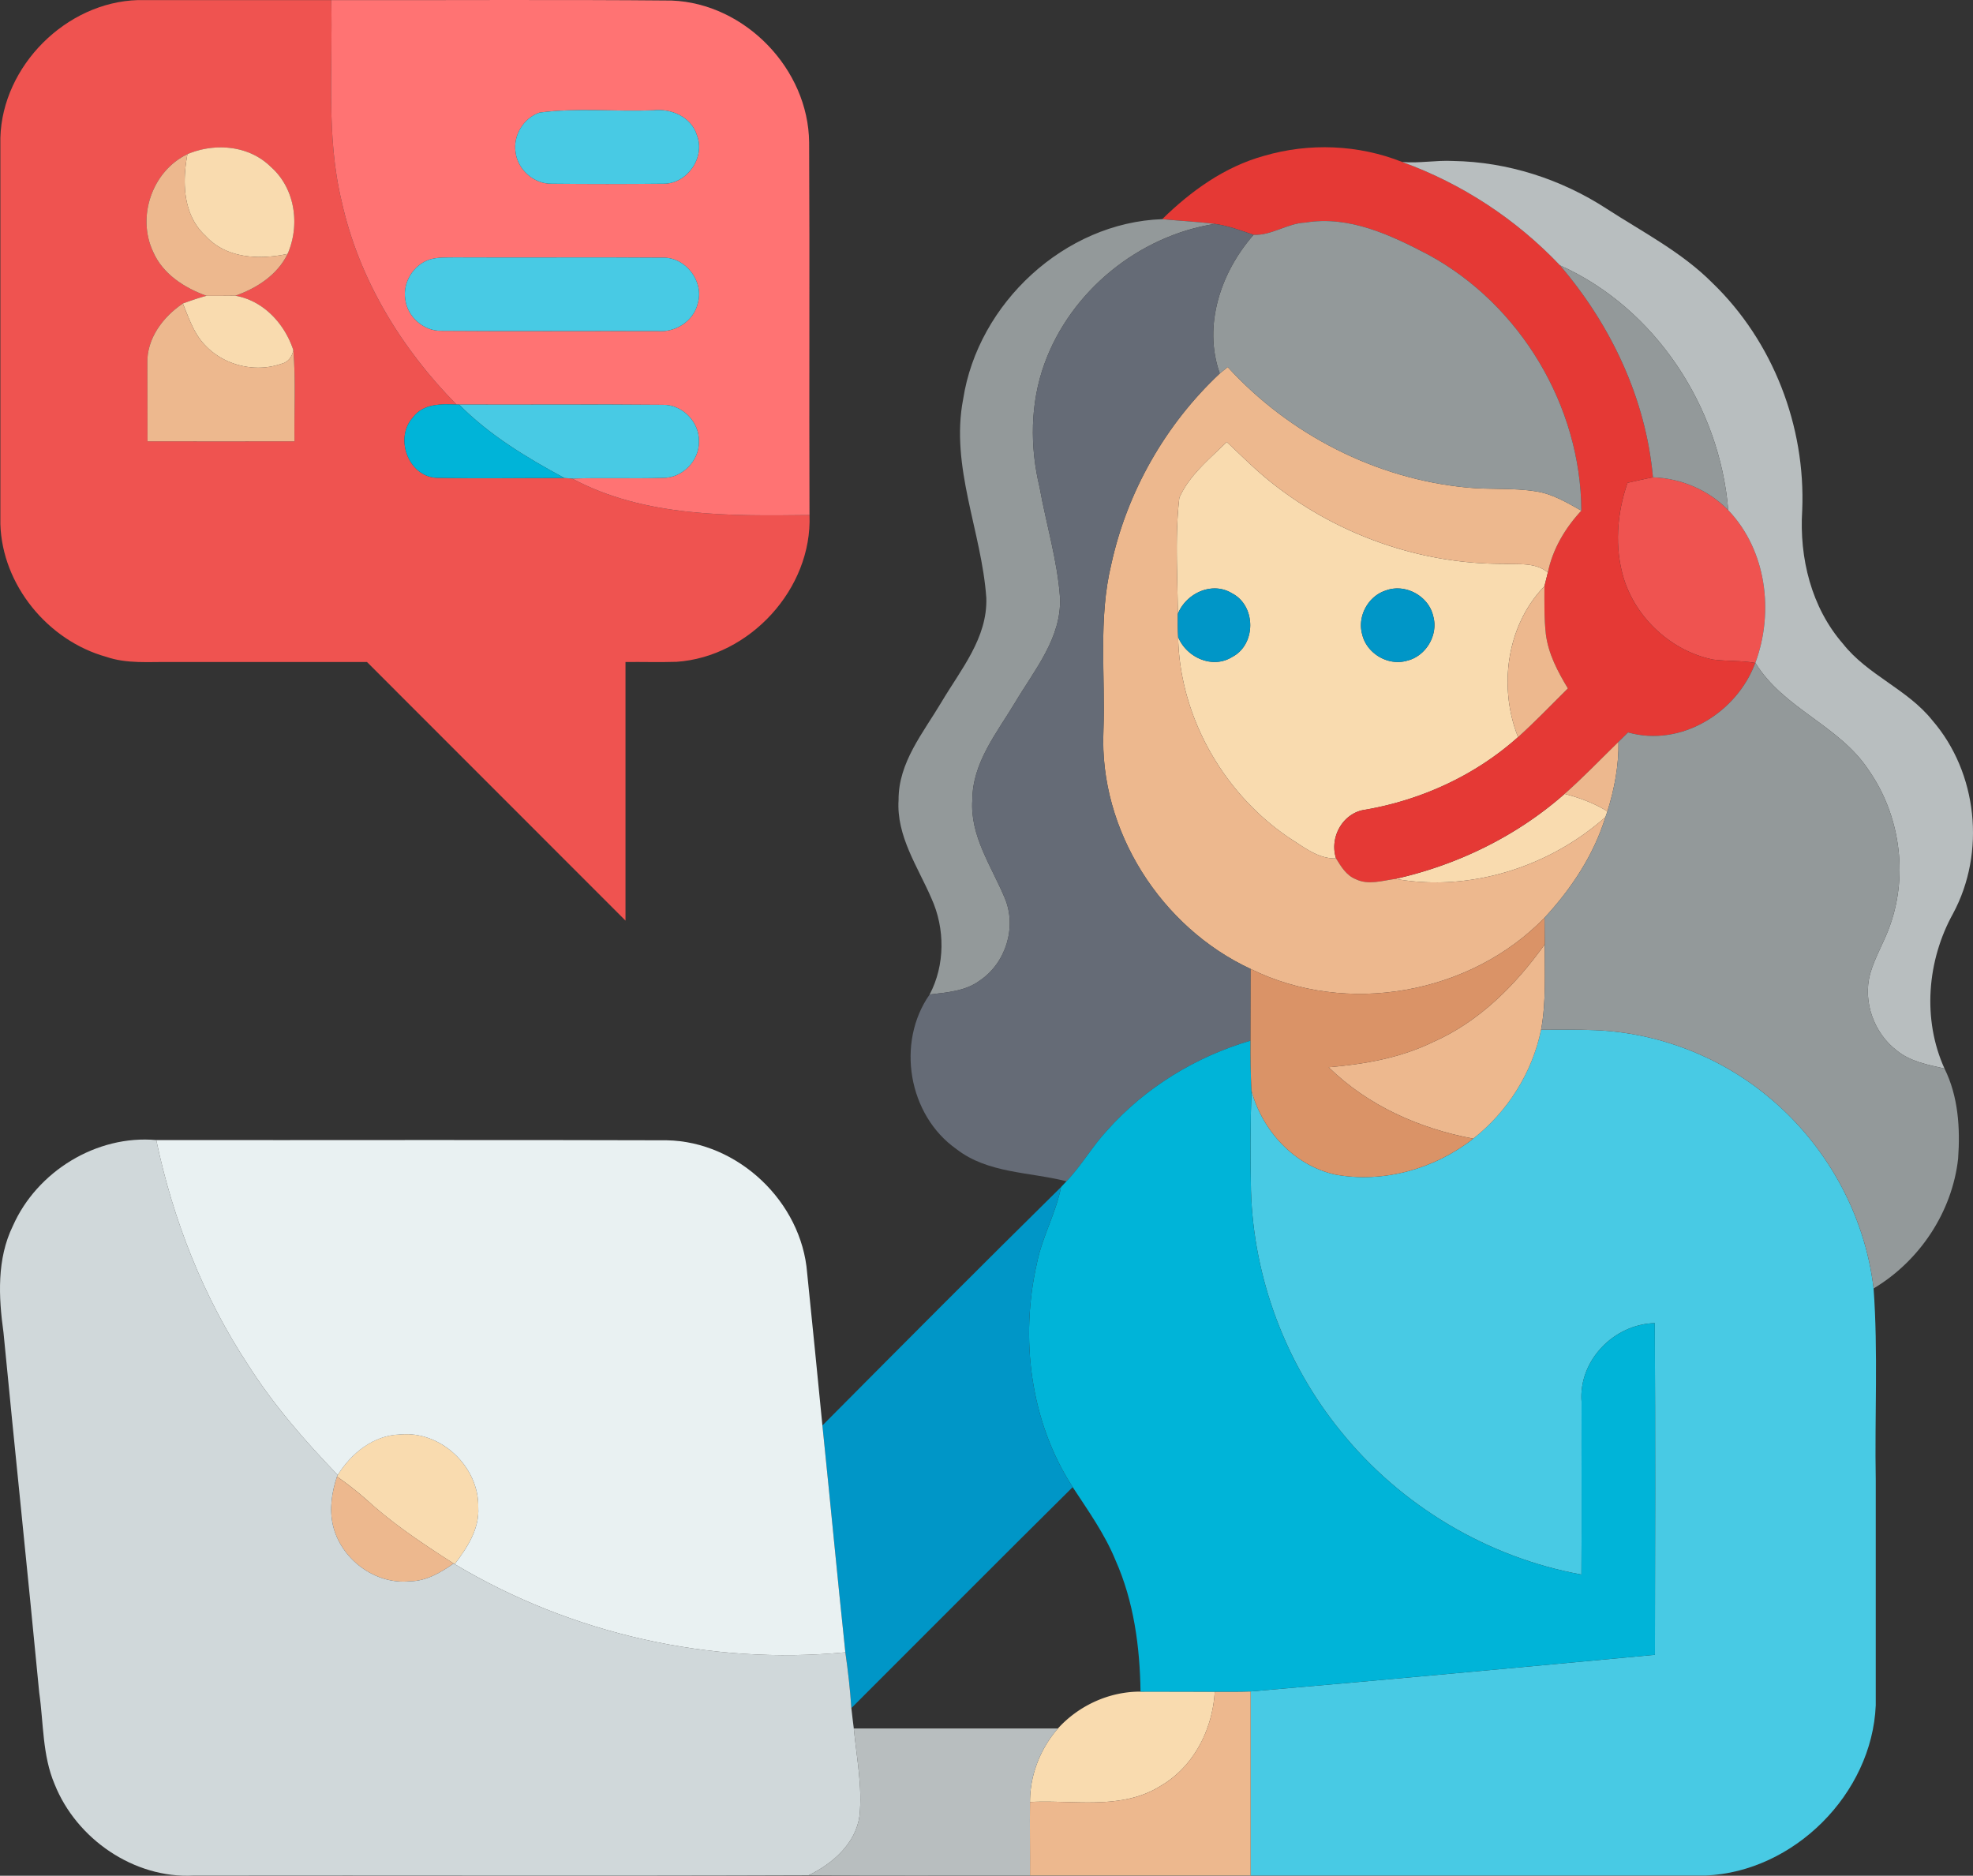
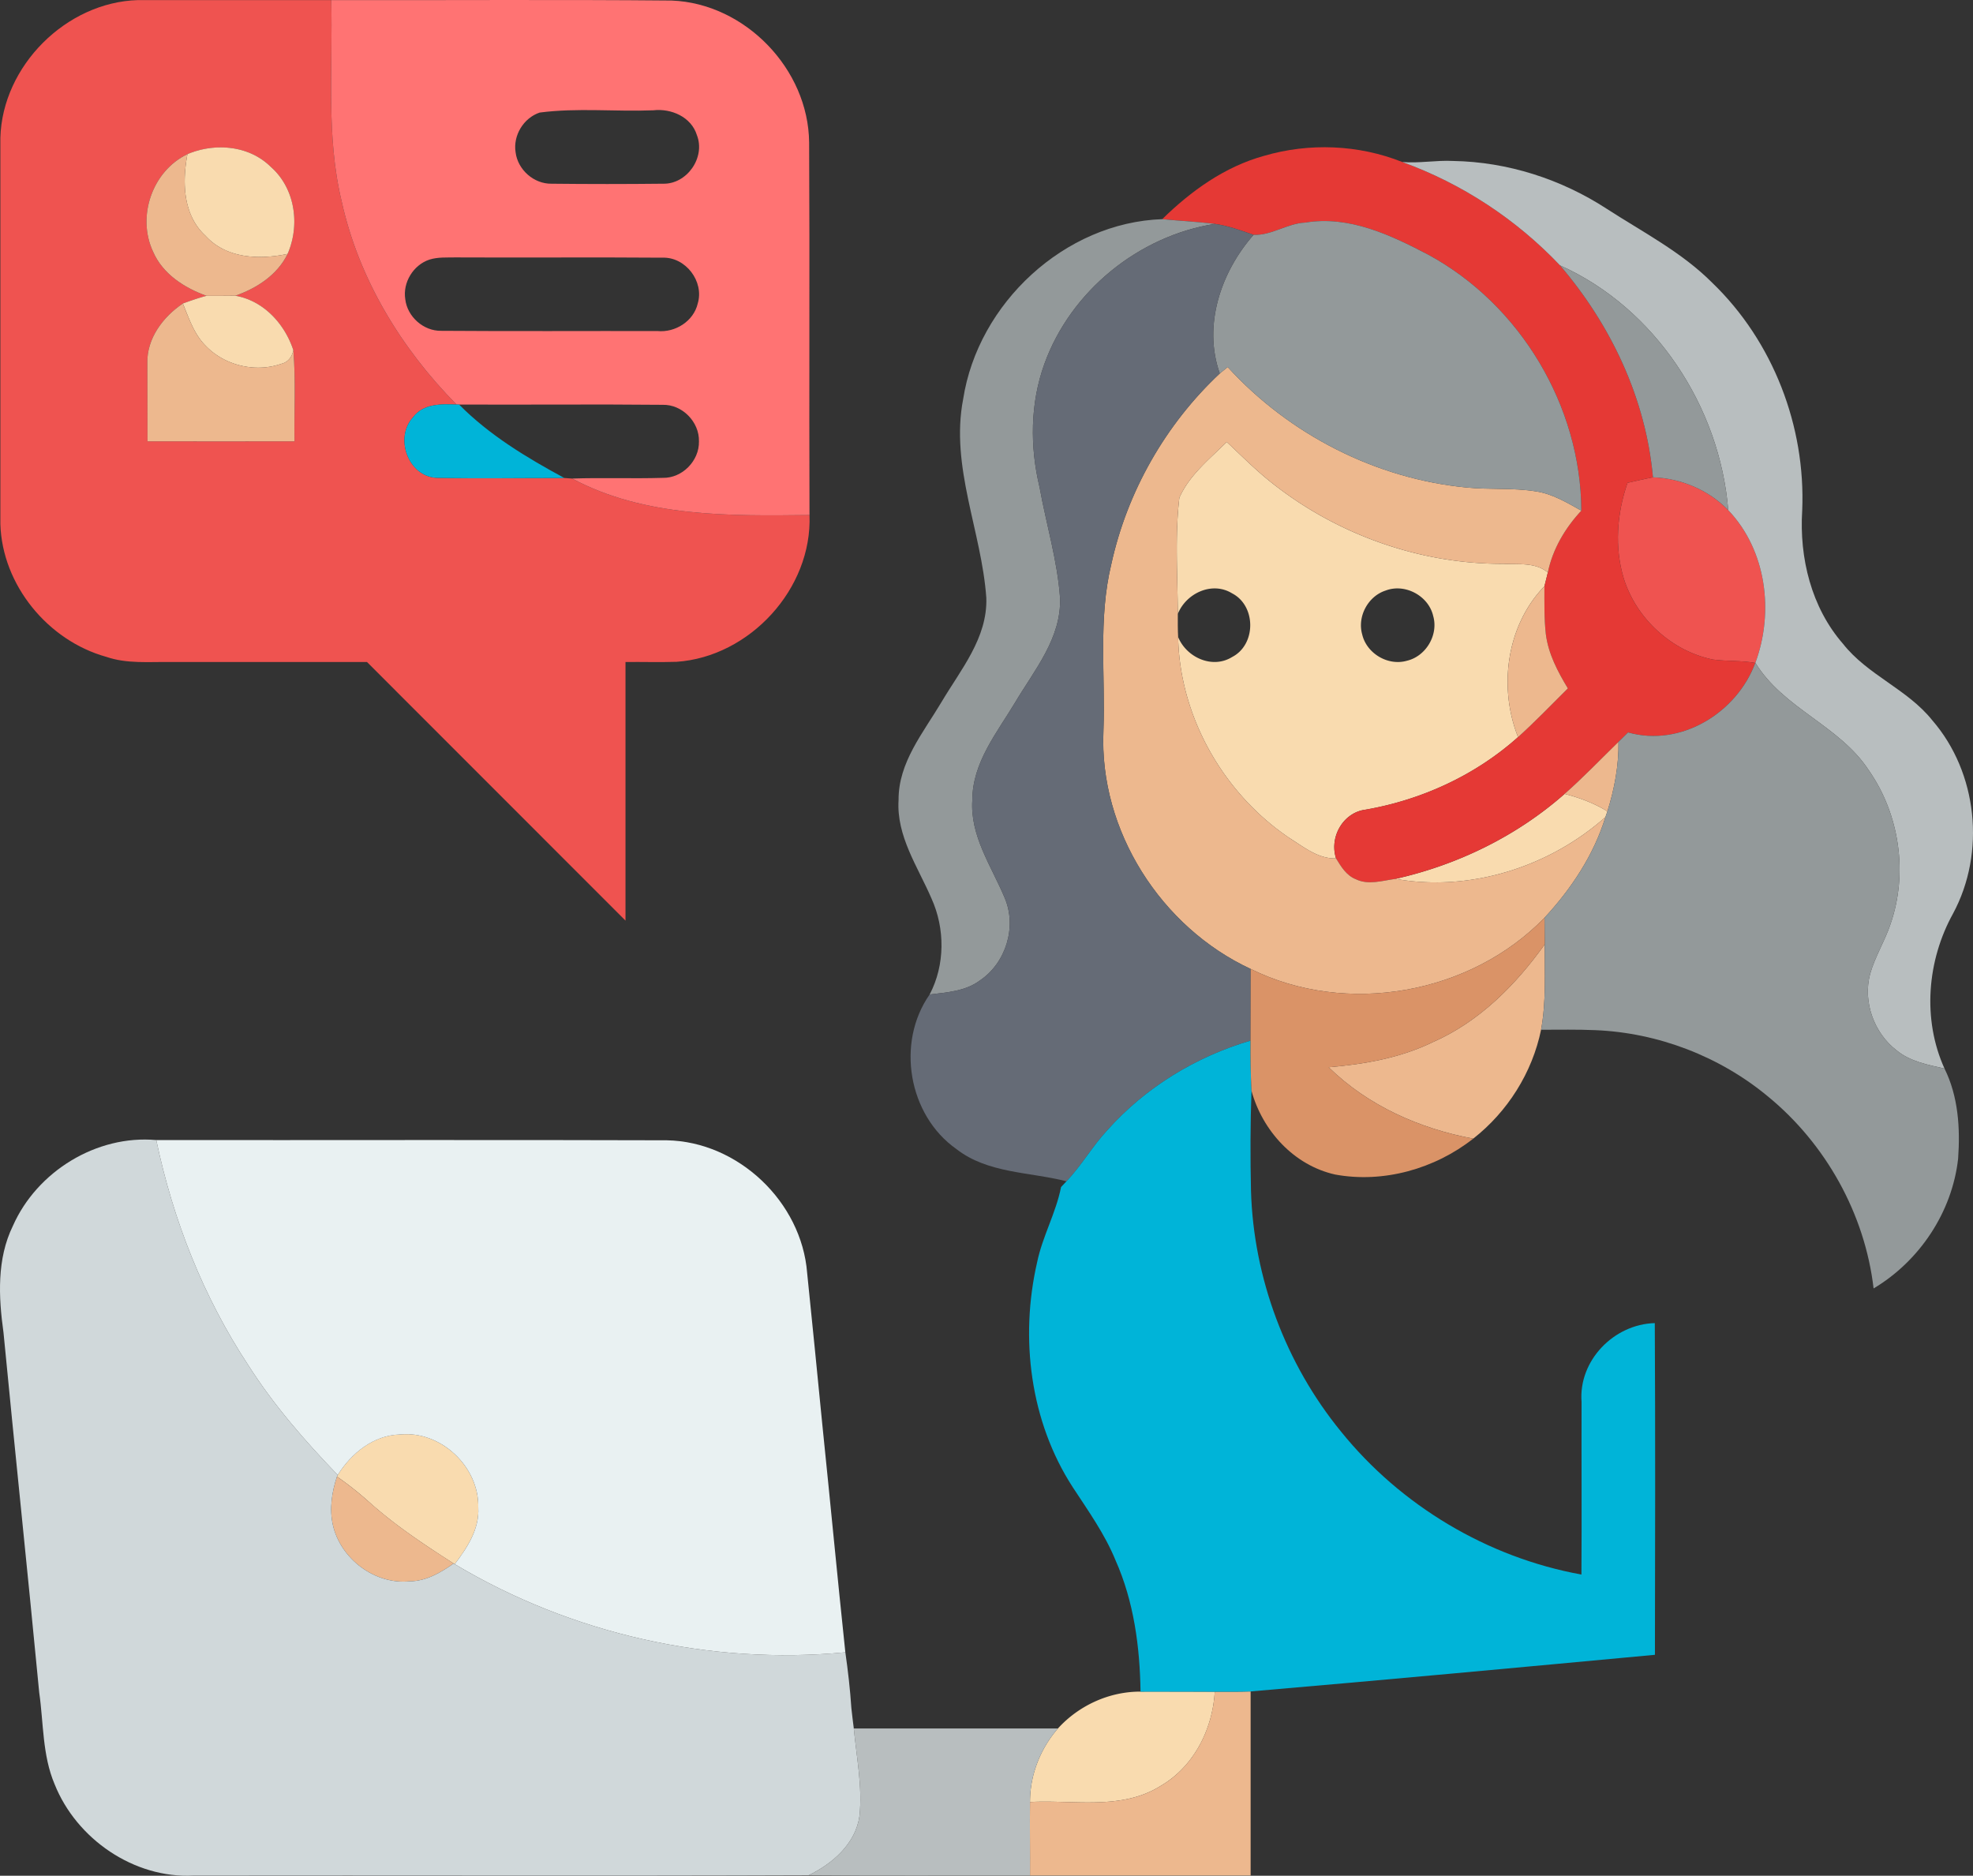
<svg xmlns="http://www.w3.org/2000/svg" width="572.314" height="544.084" viewBox="0 0 429.236 408.063">
  <rect x="0" y="0" width="429.236" height="408.063" fill="#333333" stroke="none" />
  <g fill="#ef5350">
    <path d="M.079 29.987c.42-15.65 14.33-29.54 29.97-29.97h42.01c.39 14.61-1.19 29.47 2.28 43.83 3.71 16.82 12.96 31.98 24.98 44.16-3.34-.15-7.28-.21-9.49 2.8-4.04 4.43-1.05 12.82 5.11 13.14 9.27.19 18.56.02 27.84.04l1.69.12c15.8 8.45 34.23 8.13 51.64 7.94.63 16.02-12.99 30.84-28.92 31.93-3.7.12-7.41 0-11.11.04 0 18.75.01 37.51 0 56.26-18.74-18.77-37.51-37.5-56.24-56.26h-42.8c-4.66-.06-9.46.42-13.94-1.13-12.68-3.53-22.62-15.62-23.02-28.86v-84.04m40.7 3.55c-7.65 3.66-11.05 13.55-7.49 21.19 2.1 4.88 6.81 7.89 11.64 9.63-1.75.45-3.45 1.06-5.15 1.67-4.31 2.9-7.89 7.63-7.72 13.03.02 5.65.01 11.3.03 16.95 10.66.02 21.32.02 31.98 0-.1-6.61.3-13.23-.25-19.82-1.86-5.73-6.5-10.8-12.62-11.85 4.67-1.64 9.14-4.52 11.37-9.1 2.76-6.33 1.64-14.3-3.67-18.95-4.74-4.68-12.17-5.27-18.12-2.75zM354.079 105.037c1.84-.41 3.67-.85 5.53-1.2 6.14.23 12.09 2.74 16.38 7.15 8.31 8.72 10 22.13 5.9 33.2l-.02.03c-3.04-.54-6.14-.34-9.19-.73-9-1.84-16.66-8.87-19.41-17.61-2.07-6.78-1.51-14.2.81-20.84z" />
  </g>
  <path fill="#ff7373" d="M72.059.017c24.69.06 49.38-.13 74.07.1 15.97.62 29.76 14.91 29.9 30.88.14 27.01-.02 54.03.08 81.05-17.41.19-35.84.51-51.64-7.94 6.57-.22 13.15.05 19.72-.15 4.24.09 7.97-3.72 7.87-7.94.11-4.23-3.65-8.07-7.91-7.95-14.75-.15-29.51.01-44.27-.06h-.56c-12.02-12.18-21.27-27.34-24.98-44.16-3.47-14.36-1.89-29.22-2.28-43.83m45.35 24.47c-3.5 1.17-5.82 4.98-5.24 8.63.46 3.8 3.98 6.92 7.83 6.85 8.06.09 16.14.09 24.21 0 5.22.15 9.31-5.68 7.41-10.56-1.23-3.99-5.61-5.87-9.53-5.41-8.22.32-16.54-.58-24.68.49m-23.99 31.99c-3.5 1.16-5.83 4.97-5.25 8.62.44 3.8 3.96 6.93 7.8 6.87 15.69.12 31.38.02 47.06.05 3.88.37 7.87-2.13 8.77-6 1.44-4.8-2.65-10.14-7.66-9.96-15.02-.12-30.03.02-45.05-.06-1.89.04-3.84-.1-5.67.48z" />
  <g fill="#48cae4">
-     <path d="M117.409 24.487c8.14-1.07 16.46-.17 24.68-.49 3.92-.46 8.3 1.42 9.53 5.41 1.9 4.88-2.19 10.71-7.41 10.56-8.07.09-16.15.09-24.21 0-3.85.07-7.37-3.05-7.83-6.85-.58-3.65 1.74-7.46 5.24-8.63zM93.419 56.477c1.83-.58 3.78-.44 5.67-.48 15.02.08 30.03-.06 45.05.06 5.01-.18 9.1 5.16 7.66 9.96-.9 3.87-4.89 6.37-8.77 6-15.68-.03-31.37.07-47.06-.05-3.84.06-7.36-3.07-7.8-6.87-.58-3.65 1.75-7.46 5.25-8.62zM99.879 88.007c14.76.07 29.52-.09 44.27.06 4.26-.12 8.02 3.72 7.91 7.95.1 4.22-3.63 8.03-7.87 7.94-6.57.2-13.15-.07-19.72.15l-1.69-.12c-8.2-4.43-16.3-9.31-22.9-15.98zM335.269 224.017c3.93 0 7.86-.08 11.78.09 13.64.55 27.05 5.69 37.56 14.41 12.6 10.32 21.11 25.57 23 41.78 1 13.87.22 27.81.47 41.71v49c-.82 19.23-17.78 36.2-37.02 37.01h-98.98v-40.05c29.33-2.51 58.65-5.24 87.96-7.97.05-24.05.1-48.11-.03-72.16-8.89.23-16.64 8.15-15.93 17.17-.04 12.51.06 25.02-.03 37.53-20.41-3.7-39.3-14.98-52.32-31.12-12.01-14.7-19.02-33.39-19.57-52.37-.16-7.25-.15-14.5.11-21.74 2.4 8.7 9.25 16.22 18.21 18.21 10.52 1.93 21.68-1.24 30.03-7.81 7.48-5.87 12.84-14.35 14.76-23.69z" />
-   </g>
+     </g>
  <g fill="#f9dbaf">
    <path d="M40.779 33.537c5.95-2.52 13.38-1.93 18.12 2.75 5.31 4.65 6.43 12.62 3.67 18.95-6.16 1.3-13.31 1.05-17.85-3.93-4.93-4.53-5.1-11.64-3.94-17.77zM44.929 64.357c2.09.01 4.18.01 6.27-.02 6.12 1.05 10.76 6.12 12.62 11.85-.27 1.43-1.14 2.62-2.61 2.96-5.62 1.96-12.31.41-16.44-3.9-2.54-2.51-3.66-5.99-4.99-9.22 1.7-.61 3.4-1.22 5.15-1.67zM256.569 108.297c2.15-4.92 6.57-8.43 10.31-12.15 3.13 2.91 6.13 5.96 9.48 8.63 14.24 11.44 32.43 17.95 50.71 17.88 3.26.18 6.98-.39 9.67 1.89-.18.75-.55 2.25-.74 2.99-8.27 8.53-10.04 21.97-5.74 32.82-9.27 8.29-20.94 13.65-33.16 15.78-4.91.6-7.95 5.99-6.43 10.61-3.84.12-6.94-2.41-10.01-4.35-14.41-9.63-24.02-26.4-24.35-43.8 1.83 4.44 7.46 7 11.75 4.33 5.26-2.71 5.24-11.15-.02-13.85-4.35-2.67-10-.02-11.8 4.48-.05-8.42-.65-16.89.33-25.26m44.87 20.18c-3.83 1.24-6.19 5.65-5.09 9.53.96 4.15 5.61 6.92 9.72 5.74 4.15-.97 6.91-5.62 5.73-9.73-1-4.4-6.14-7.16-10.36-5.54zM303.579 191.197c13.54-3.04 26.38-9.3 36.81-18.49 3.26.84 6.44 2.02 9.31 3.8l-.43 1.25c-12.27 10.88-29.44 16.33-45.69 13.44zM73.479 320.887c2.94-4.73 7.77-8.66 13.55-8.82 8.87-.88 17.23 7.02 17.02 15.89.27 4.7-2.42 8.74-5.12 12.32l-.24-.14c-6.38-4.1-12.74-8.3-18.39-13.38a71.612 71.612 0 0 0-6.99-5.53zM230.159 376.017c4.56-5.01 11.18-8.04 17.97-8.01 5.38-.02 10.77.02 16.15.01-.47 8.2-4.55 16.31-11.79 20.51-8.51 5.35-18.94 2.98-28.41 3.49-.01-5.87 2.24-11.59 6.08-16z" />
  </g>
  <path fill="#e53935" d="M274.989 33.907c9.81-2.88 20.58-2.46 30.09 1.34 13 4.71 24.78 12.45 34.3 22.48 11.09 12.95 18.7 29.03 20.23 46.11-1.86.35-3.69.79-5.53 1.2-2.32 6.64-2.88 14.06-.81 20.84 2.75 8.74 10.41 15.77 19.41 17.61 3.05.39 6.15.19 9.19.73-4.02 10.85-16.19 18.37-27.68 15.12-.7.67-1.39 1.36-2.08 2.05-3.89 3.79-7.64 7.73-11.72 11.32-10.43 9.19-23.27 15.45-36.81 18.49-2.84.38-5.91 1.41-8.64.06-2.04-.81-3.19-2.75-4.27-4.51-1.52-4.62 1.52-10.01 6.43-10.61 12.22-2.13 23.89-7.49 33.16-15.78 3.75-3.39 7.26-7.04 10.84-10.6-2.2-3.64-4.25-7.51-4.79-11.79-.39-3.46-.31-6.95-.31-10.43.19-.74.56-2.24.74-2.99 1.05-5.11 3.77-9.68 7.29-13.46-.09-22.76-13.3-44.84-33.31-55.68-8.19-4.29-17.21-8.56-26.73-6.99-3.93.17-7.35 2.84-11.27 2.67-2.76-.95-5.53-1.98-8.43-2.38-3.8-.49-7.63-.65-11.44-1.03 6.26-6.14 13.59-11.41 22.14-13.77z" />
  <g fill="#edb88e">
    <path d="M33.289 54.727c-3.56-7.64-.16-17.53 7.49-21.19-1.16 6.13-.99 13.24 3.94 17.77 4.54 4.98 11.69 5.23 17.85 3.93-2.23 4.58-6.7 7.46-11.37 9.1-2.09.03-4.18.03-6.27.02-4.83-1.74-9.54-4.75-11.64-9.63zM32.059 79.057c-.17-5.4 3.41-10.13 7.72-13.03 1.33 3.23 2.45 6.71 4.99 9.22 4.13 4.31 10.82 5.86 16.44 3.9 1.47-.34 2.34-1.53 2.61-2.96.55 6.59.15 13.21.25 19.82-10.66.02-21.32.02-31.98 0-.02-5.65-.01-11.3-.03-16.95zM265.369 81.247l1.72-1.4c13.39 14.67 32.2 24.31 52 26.21 5.01.5 10.08.03 15.06.84 3.6.53 6.75 2.45 9.88 4.19-3.52 3.78-6.24 8.35-7.29 13.46-2.69-2.28-6.41-1.71-9.67-1.89-18.28.07-36.47-6.44-50.71-17.88-3.35-2.67-6.35-5.72-9.48-8.63-3.74 3.72-8.16 7.23-10.31 12.15-.98 8.37-.38 16.84-.33 25.26-.01 1.68-.02 3.36.07 5.04.33 17.4 9.94 34.17 24.35 43.8 3.07 1.94 6.17 4.47 10.01 4.35 1.08 1.76 2.23 3.7 4.27 4.51 2.73 1.35 5.8.32 8.64-.06 16.25 2.89 33.42-2.56 45.69-13.44-2.55 8.26-7.42 15.59-13.25 21.89-16.15 16.66-43.1 21.46-63.92 11.15-19.52-9.07-32.99-30.12-32.04-51.76.45-12.09-1.17-24.4 1.71-36.29 3.45-15.79 11.81-30.45 23.6-41.5z" />
    <path d="M330.259 160.357c-4.3-10.85-2.53-24.29 5.74-32.82 0 3.48-.08 6.97.31 10.43.54 4.28 2.59 8.15 4.79 11.79-3.58 3.56-7.09 7.21-10.84 10.6zM340.389 172.707c4.08-3.59 7.83-7.53 11.72-11.32.08 5.14-.88 10.22-2.41 15.12-2.87-1.78-6.05-2.96-9.31-3.8zM311.769 226.687c10.07-4.43 17.99-12.42 24.3-21.26-.03 6.2.33 12.46-.8 18.59-1.92 9.34-7.28 17.82-14.76 23.69-11.66-2.17-22.9-7.16-31.45-15.53 7.79-.66 15.63-2.03 22.71-5.49zM73.309 321.227c2.44 1.7 4.78 3.54 6.99 5.53 5.65 5.08 12.01 9.28 18.39 13.38-2.82 1.98-5.96 3.84-9.53 3.87-7.6.78-15.06-4.88-16.74-12.25-.79-3.51-.23-7.16.89-10.53zM264.279 368.017c2.6.01 5.2.03 7.8-.05v40.05h-48c.03-5.34-.06-10.67 0-16 9.47-.51 19.9 1.86 28.41-3.49 7.24-4.2 11.32-12.31 11.79-20.51z" />
  </g>
  <g fill="#b8bebf">
    <path d="M305.079 35.247c3.69.31 7.36-.42 11.06-.23 11.83.2 23.49 3.95 33.39 10.39 7.86 5.09 16.35 9.44 23.02 16.15 13.2 12.72 20.3 31.21 19.53 49.48-.65 10.34 1.98 21.12 8.89 29.04 5.36 6.8 14 9.85 19.4 16.61 9.88 11.4 11.67 28.79 4.53 42.05-5.65 10.2-6.72 23.01-1.86 33.73-3.62-.82-7.47-1.53-10.41-3.95-4.95-3.78-7.38-10.59-5.78-16.63 1.06-3.75 3.17-7.08 4.41-10.77 3.89-11.09 2.02-23.94-4.71-33.56-6.35-9.73-18.56-13.37-24.66-23.37 4.1-11.07 2.41-24.48-5.9-33.2-1.82-22.47-15.87-43.97-36.61-53.26-9.52-10.03-21.3-17.77-34.3-22.48zM185.749 376.017h44.41c-3.84 4.41-6.09 10.13-6.08 16-.06 5.33.03 10.66 0 16-16.04-.04-32.09.08-48.13-.07 5.2-2.52 10.22-6.89 11.04-12.92.66-6.36-.64-12.7-1.24-19.01z" />
  </g>
  <g fill="#93999a">
    <path d="M209.539 86.837c3.22-20.86 22.09-38.43 43.31-39.16 3.81.38 7.64.54 11.44 1.03-16.59 2.62-31.35 14.62-37.07 30.44-3.11 8.59-3.18 18.04-1.05 26.87 1.44 8.02 3.88 15.9 4.45 24.05.32 8.73-5.56 15.66-9.77 22.74-3.96 6.6-9.29 13.08-9.31 21.19-.55 7.85 4.18 14.46 7.05 21.37 2.67 6.28.25 14.11-5.38 17.91-3.14 2.36-7.2 2.62-10.96 3.07 3.37-6.4 3.37-14.34.4-20.89-2.97-6.9-7.66-13.56-7.16-21.43-.05-8.15 5.36-14.61 9.31-21.25 4.19-7.08 10.07-13.98 9.78-22.71-1.01-14.46-7.88-28.54-5.04-43.23zM272.719 51.087c3.92.17 7.34-2.5 11.27-2.67 9.52-1.57 18.54 2.7 26.73 6.99 20.01 10.84 33.22 32.92 33.31 55.68-3.13-1.74-6.28-3.66-9.88-4.19-4.98-.81-10.05-.34-15.06-.84-19.8-1.9-38.61-11.54-52-26.21l-1.72 1.4c-3.7-10.5.25-22.08 7.35-30.16zM339.379 57.727c20.74 9.29 34.79 30.79 36.61 53.26-4.29-4.41-10.24-6.92-16.38-7.15-1.53-17.08-9.14-33.16-20.23-46.11zM381.869 144.217l.02-.03c6.1 10 18.31 13.64 24.66 23.37 6.73 9.62 8.6 22.47 4.71 33.56-1.24 3.69-3.35 7.02-4.41 10.77-1.6 6.04.83 12.85 5.78 16.63 2.94 2.42 6.79 3.13 10.41 3.95 3 6.06 3.43 12.94 2.96 19.59-1.29 11.62-8.38 22.27-18.39 28.24-1.89-16.21-10.4-31.46-23-41.78-10.51-8.72-23.92-13.86-37.56-14.41-3.92-.17-7.85-.09-11.78-.09 1.13-6.13.77-12.39.8-18.59-.01-1.93-.04-3.86-.05-5.78 5.83-6.3 10.7-13.63 13.25-21.89l.43-1.25c1.53-4.9 2.49-9.98 2.41-15.12.69-.69 1.38-1.38 2.08-2.05 11.49 3.25 23.66-4.27 27.68-15.12z" />
  </g>
  <path fill="#656b76" d="M227.219 79.147c5.72-15.82 20.48-27.82 37.07-30.44 2.9.4 5.67 1.43 8.43 2.38-7.1 8.08-11.05 19.66-7.35 30.16-11.79 11.05-20.15 25.71-23.6 41.5-2.88 11.89-1.26 24.2-1.71 36.29-.95 21.64 12.52 42.69 32.04 51.76-.03 5.2-.01 10.39-.04 15.59-11.9 3.49-22.88 10.2-31.15 19.48-3.24 3.48-5.6 7.67-8.89 11.12-8.04-2.06-17.12-1.68-23.96-7.02-10.46-7.37-13.15-23.14-5.81-33.62 3.76-.45 7.82-.71 10.96-3.07 5.63-3.8 8.05-11.63 5.38-17.91-2.87-6.91-7.6-13.52-7.05-21.37.02-8.11 5.35-14.59 9.31-21.19 4.21-7.08 10.09-14.01 9.77-22.74-.57-8.15-3.01-16.03-4.45-24.05-2.13-8.83-2.06-18.28 1.05-26.87z" />
  <g fill="#00b4d8">
    <path d="M89.829 90.807c2.21-3.01 6.15-2.95 9.49-2.8h.56c6.6 6.67 14.7 11.55 22.9 15.98-9.28-.02-18.57.15-27.84-.04-6.16-.32-9.15-8.71-5.11-13.14zM240.909 245.867c8.27-9.28 19.25-15.99 31.15-19.48-.03 3.64.02 7.28.21 10.92-.26 7.24-.27 14.49-.11 21.74.55 18.98 7.56 37.67 19.57 52.37 13.02 16.14 31.91 27.42 52.32 31.12.09-12.51-.01-25.02.03-37.53-.71-9.02 7.04-16.94 15.93-17.17.13 24.05.08 48.11.03 72.16-29.31 2.73-58.63 5.46-87.96 7.97-2.6.08-5.2.06-7.8.05-5.38.01-10.77-.03-16.15-.01-.14-9.73-1.45-19.6-5.43-28.55-2.34-5.74-5.96-10.79-9.33-15.94-9.27-14.31-11.52-32.45-7.74-48.9 1.16-5.65 4.1-10.72 5.21-16.38.29-.31.88-.94 1.18-1.25 3.29-3.45 5.65-7.64 8.89-11.12z" />
  </g>
  <g fill="#0096c7">
-     <path d="M256.239 133.557c1.8-4.5 7.45-7.15 11.8-4.48 5.26 2.7 5.28 11.14.02 13.85-4.29 2.67-9.92.11-11.75-4.33-.09-1.68-.08-3.36-.07-5.04zM301.439 128.477c4.22-1.62 9.36 1.14 10.36 5.54 1.18 4.11-1.58 8.76-5.73 9.73-4.11 1.18-8.76-1.59-9.72-5.74-1.1-3.88 1.26-8.29 5.09-9.53zM178.919 310.107c17.24-17.35 34.5-34.7 51.92-51.87-1.11 5.66-4.05 10.73-5.21 16.38-3.78 16.45-1.53 34.59 7.74 48.9-16.12 15.95-32.09 32.05-48.15 48.07-.27-4.06-.73-8.1-1.31-12.13-1.74-16.44-3.29-32.9-4.99-49.35z" />
-   </g>
+     </g>
  <path fill="#da9367" d="M272.099 210.797c20.82 10.31 47.77 5.51 63.92-11.15.01 1.92.04 3.85.05 5.78-6.31 8.84-14.23 16.83-24.3 21.26-7.08 3.46-14.92 4.83-22.71 5.49 8.55 8.37 19.79 13.36 31.45 15.53-8.35 6.57-19.51 9.74-30.03 7.81-8.96-1.99-15.81-9.51-18.21-18.21-.19-3.64-.24-7.28-.21-10.92.03-5.2.01-10.39.04-15.59z" />
  <path fill="#d0d8da" d="M2.809 266.677c5.24-11.84 18.21-19.83 31.19-18.66 3.64 17.37 10.24 34.16 20.03 49 5.53 8.68 12.32 16.47 19.45 23.87l-.17.34c-1.12 3.37-1.68 7.02-.89 10.53 1.68 7.37 9.14 13.03 16.74 12.25 3.57-.03 6.71-1.89 9.53-3.87l.24.14c25.36 15.17 55.58 21.99 84.98 19.18.58 4.03 1.04 8.07 1.31 12.13.15 1.47.35 2.95.53 4.43.6 6.31 1.9 12.65 1.24 19.01-.82 6.03-5.84 10.4-11.04 12.92-44.62.17-89.24.01-133.86.08-12.93.66-25.44-7.95-30.2-19.86-2.69-6.32-2.4-13.31-3.36-19.99-2.5-26.11-5.25-52.19-7.77-78.3-1.08-7.72-1.47-16.01 2.05-23.2z" />
  <path fill="#e9f1f2" d="M33.999 248.017c37.02.04 74.05-.07 111.07.05 15.52.27 29.33 13.4 30.53 28.86 1.14 11.05 2.23 22.12 3.32 33.18 1.7 16.45 3.25 32.91 4.99 49.35-29.4 2.81-59.62-4.01-84.98-19.18 2.7-3.58 5.39-7.62 5.12-12.32.21-8.87-8.15-16.77-17.02-15.89-5.78.16-10.61 4.09-13.55 8.82-7.13-7.4-13.92-15.19-19.45-23.87-9.79-14.84-16.39-31.63-20.03-49z" />
</svg>